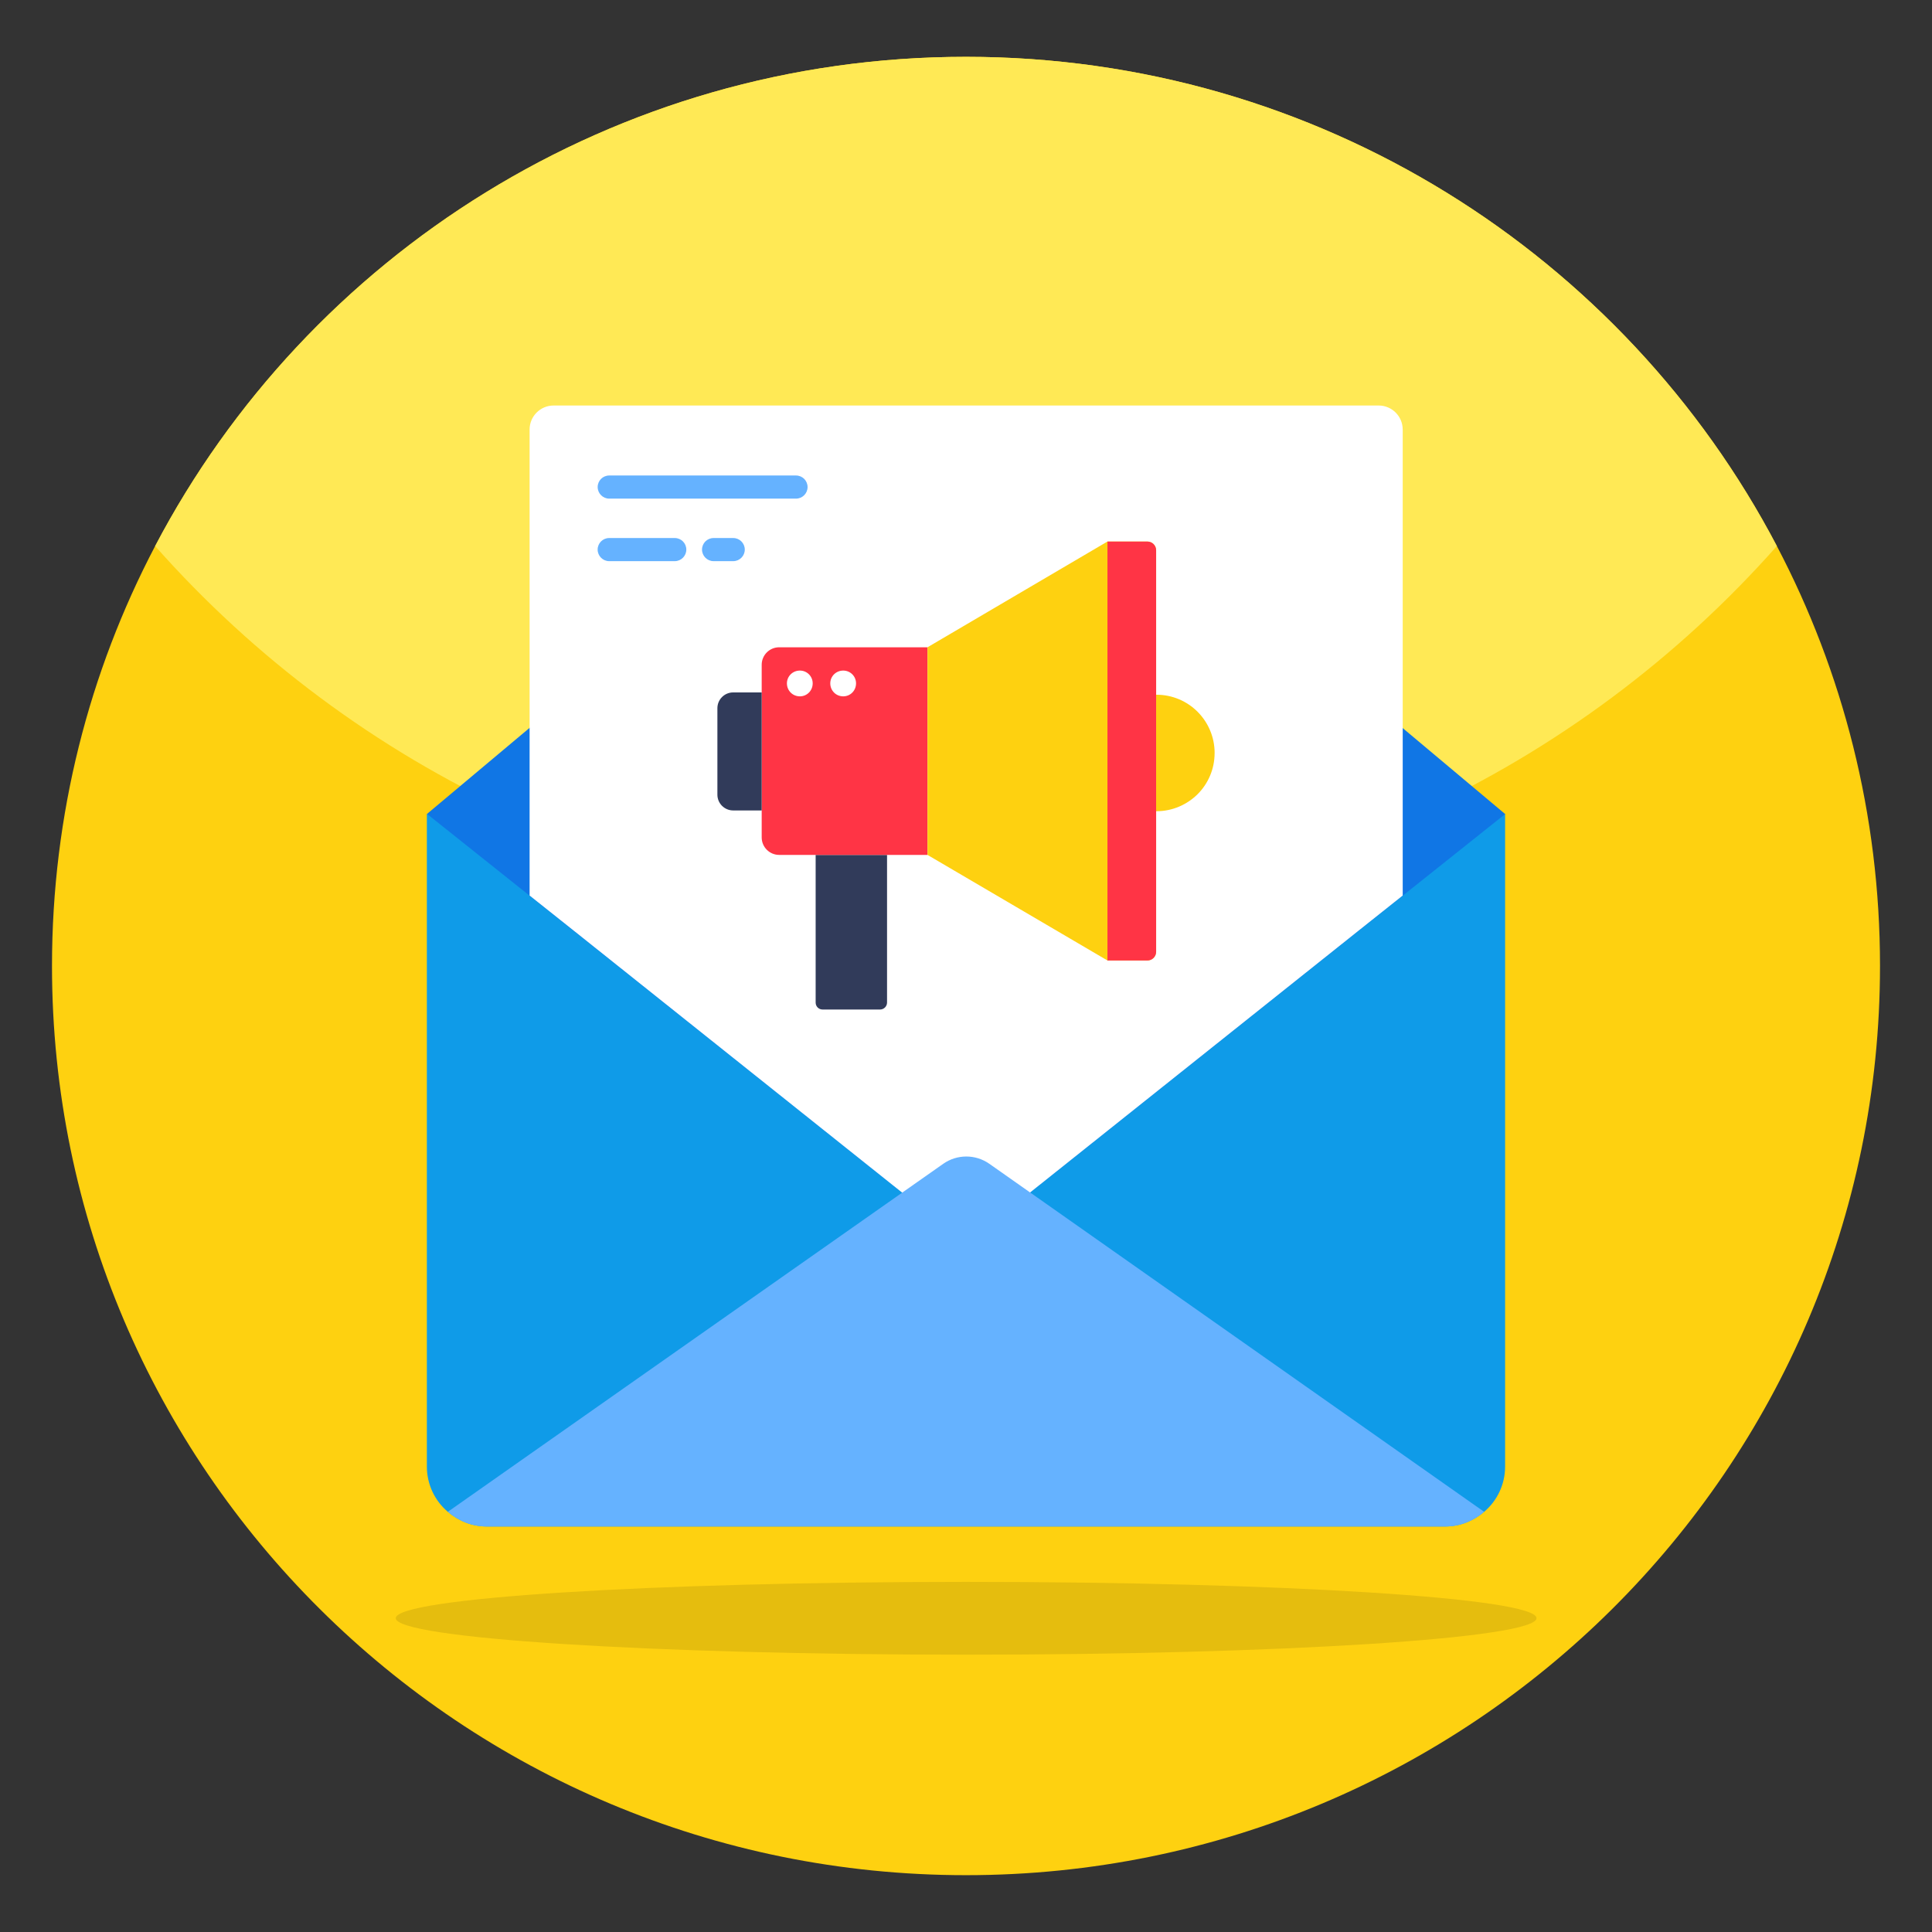
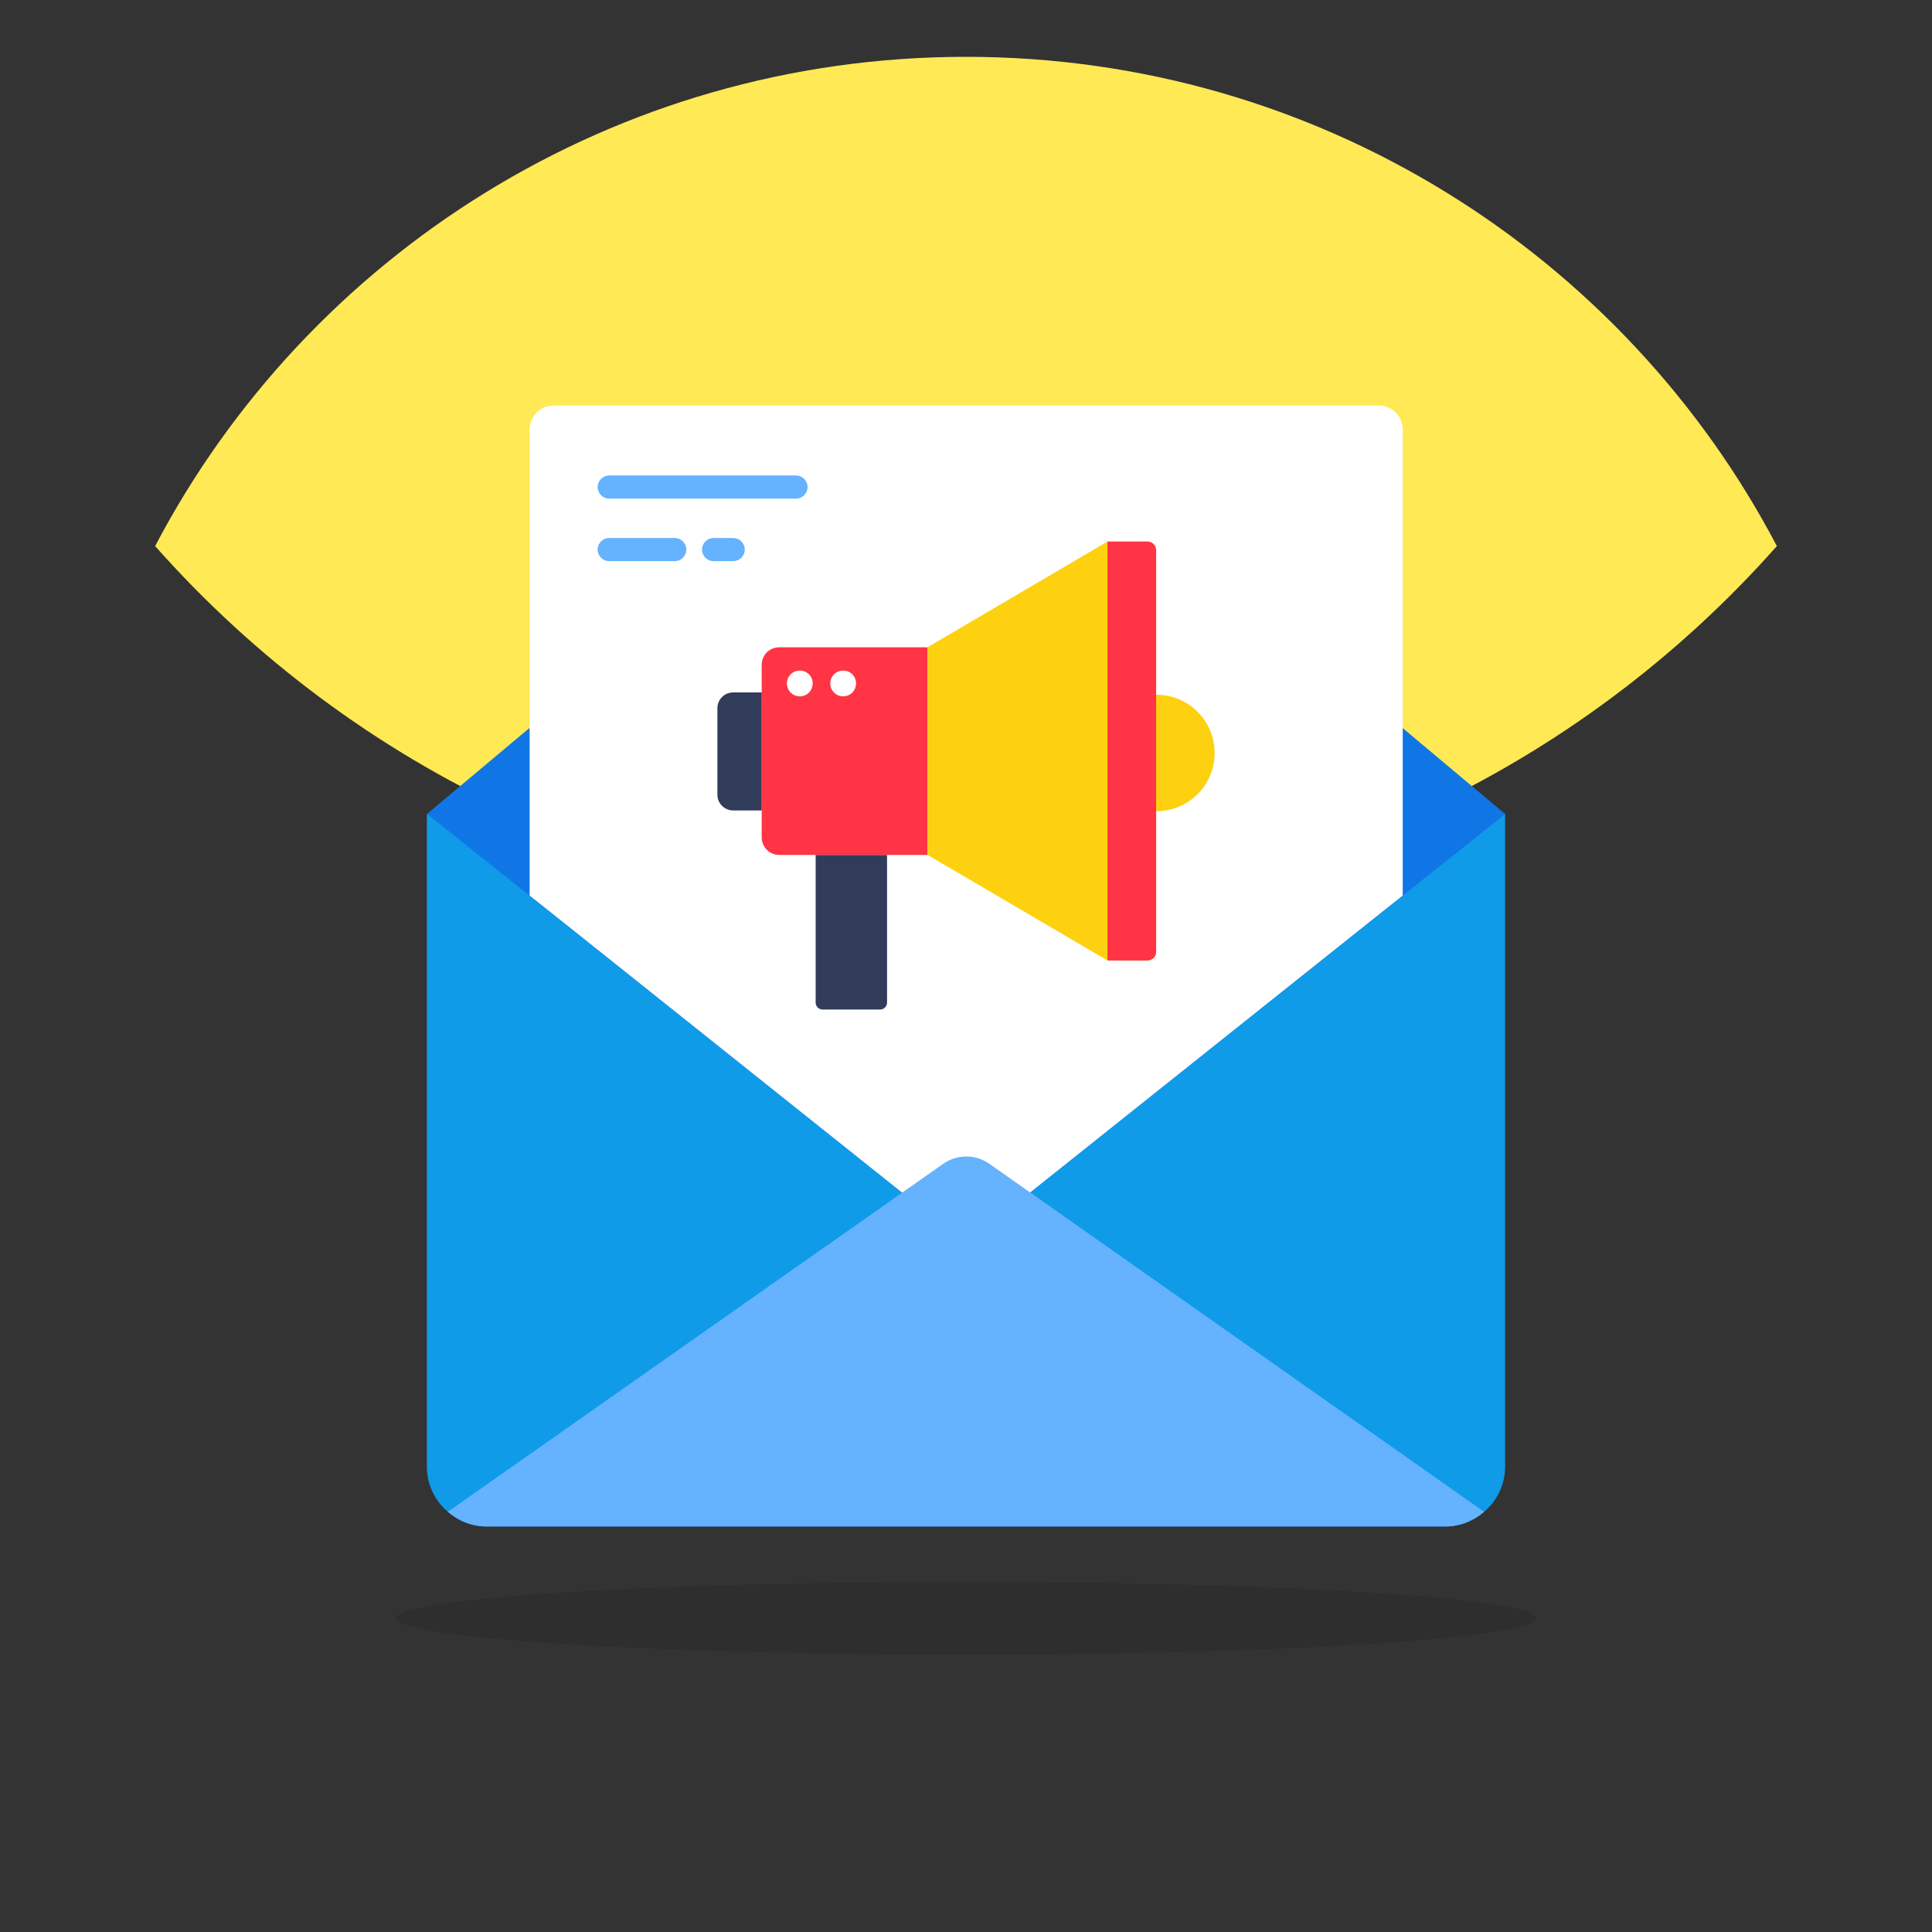
<svg xmlns="http://www.w3.org/2000/svg" id="Layer_1" height="512" viewBox="0 0 68 68" width="512">
  <rect x="0" y="0" width="68" height="68" fill="#333333" stroke="none" />
  <g>
    <g>
-       <path d="m66.17 34c0 17.68-14.41 32-32.17 32s-32.17-14.32-32.17-32c0-5.33 1.31-10.36 3.63-14.78 5.37-10.23 16.14-17.22 28.54-17.22s23.17 6.99 28.54 17.22c2.32 4.42 3.63 9.45 3.63 14.78z" fill="#fed110" />
-     </g>
+       </g>
    <g>
      <path d="m62.54 19.22c-6.98 7.88-17.18 12.85-28.54 12.85s-21.56-4.97-28.54-12.85c5.37-10.23 16.14-17.22 28.54-17.22s23.17 6.99 28.54 17.22z" fill="#ffe955" />
    </g>
    <g>
      <g>
        <g>
          <path d="m52.975 28.647v22.971c0 .633-.285 1.212-.738 1.592-.369.316-.843.517-1.37.517h-33.735c-.527 0-1.002-.2-1.37-.517-.453-.38-.738-.959-.738-1.592v-22.971z" fill="#0f9be8" />
        </g>
        <g>
          <path d="m52.977 28.652-18.976 15.118-18.965-15.118v-.01l13.227-11.097c3.319-2.784 8.157-2.784 11.476 0z" fill="#1076e5" />
        </g>
        <g>
          <path d="m49.371 15.116v16.404l-1.497 1.191-13.874 11.059-13.863-11.059-1.497-1.191v-16.404c0-.464.38-.843.843-.843h29.044c.464 0 .843.38.843.843z" fill="#fff" />
        </g>
        <g>
          <path d="m52.237 53.211c-.369.316-.843.517-1.37.517h-33.735c-.527 0-1.002-.2-1.37-.517l17.437-12.249c.487-.342 1.136-.342 1.623 0z" fill="#65b2ff" />
        </g>
      </g>
      <g>
        <g>
          <g>
            <path d="m28.424 17.143c0 .221-.181.407-.407.407h-6.574c-.225 0-.407-.185-.407-.407 0-.225.181-.407.407-.407h6.574c.225 0.0.407.181.407.407z" fill="#65b2ff" />
          </g>
          <g>
            <path d="m24.156 19.344c0 .221-.181.407-.407.407h-2.307c-.225 0-.407-.185-.407-.407 0-.225.181-.407.407-.407h2.307c.225 0.0.407.181.407.407z" fill="#65b2ff" />
          </g>
        </g>
        <g>
          <path d="m26.214 19.344c0 .221-.181.407-.407.407h-.691c-.225 0-.407-.185-.407-.407 0-.225.181-.407.407-.407h.691c.225 0.0.407.181.407.407z" fill="#65b2ff" />
        </g>
      </g>
    </g>
    <g>
      <g>
        <g>
          <path d="m31.221 30.091v5.195c0 .136-.111.246-.246.246h-2.021c-.142 0-.246-.111-.246-.246v-5.195z" fill="#313b5a" />
        </g>
        <g>
          <path d="m32.644 22.782v7.308h-5.219c-.34 0-.616-.276-.616-.616v-6.076c0-.34.276-.616.616-.616z" fill="#ff3445" />
        </g>
        <g>
          <path d="m26.809 24.372v4.153h-1.004c-.306 0-.555-.248-.555-.555v-3.044c0-.306.248-.555.555-.555z" fill="#313b5a" />
        </g>
        <g>
          <path d="m40.692 19.369v14.129c0 .17-.138.308-.308.308h-1.405l-6.334-3.716v-7.308l6.334-3.722h1.405c.17-0.0.308.138.308.308z" fill="#fed110" />
        </g>
        <g>
          <path d="m42.75 26.504c0 .567-.226 1.076-.598 1.449-.373.368-.882.599-1.449.599h-.011v-4.1h.011c1.134 0 2.048.919 2.048 2.053z" fill="#fed110" />
        </g>
      </g>
      <g>
        <path d="m38.979 19.061h1.405c.17 0 .308.138.308.308v14.129c0 .17-.138.308-.308.308h-1.405z" fill="#ff3445" />
      </g>
      <g>
        <g>
          <g>
            <path d="m28.604 24.052c0 .256-.201.457-.45.457-.256 0-.457-.201-.457-.457 0-.249.201-.45.457-.45.249 0.0.45.201.45.45z" fill="#fff" />
          </g>
        </g>
        <g>
          <g>
            <path d="m30.13 24.052c0 .256-.201.457-.45.457-.256 0-.457-.201-.457-.457 0-.249.201-.45.457-.45.249 0.0.45.201.45.45z" fill="#fff" />
          </g>
        </g>
      </g>
    </g>
    <g opacity=".1">
      <path d="m54.08 56.954c0 .709-8.989 1.285-20.075 1.285s-20.075-.575-20.075-1.285c0-.709 8.989-1.277 20.075-1.277s20.075.567 20.075 1.277z" />
    </g>
  </g>
</svg>